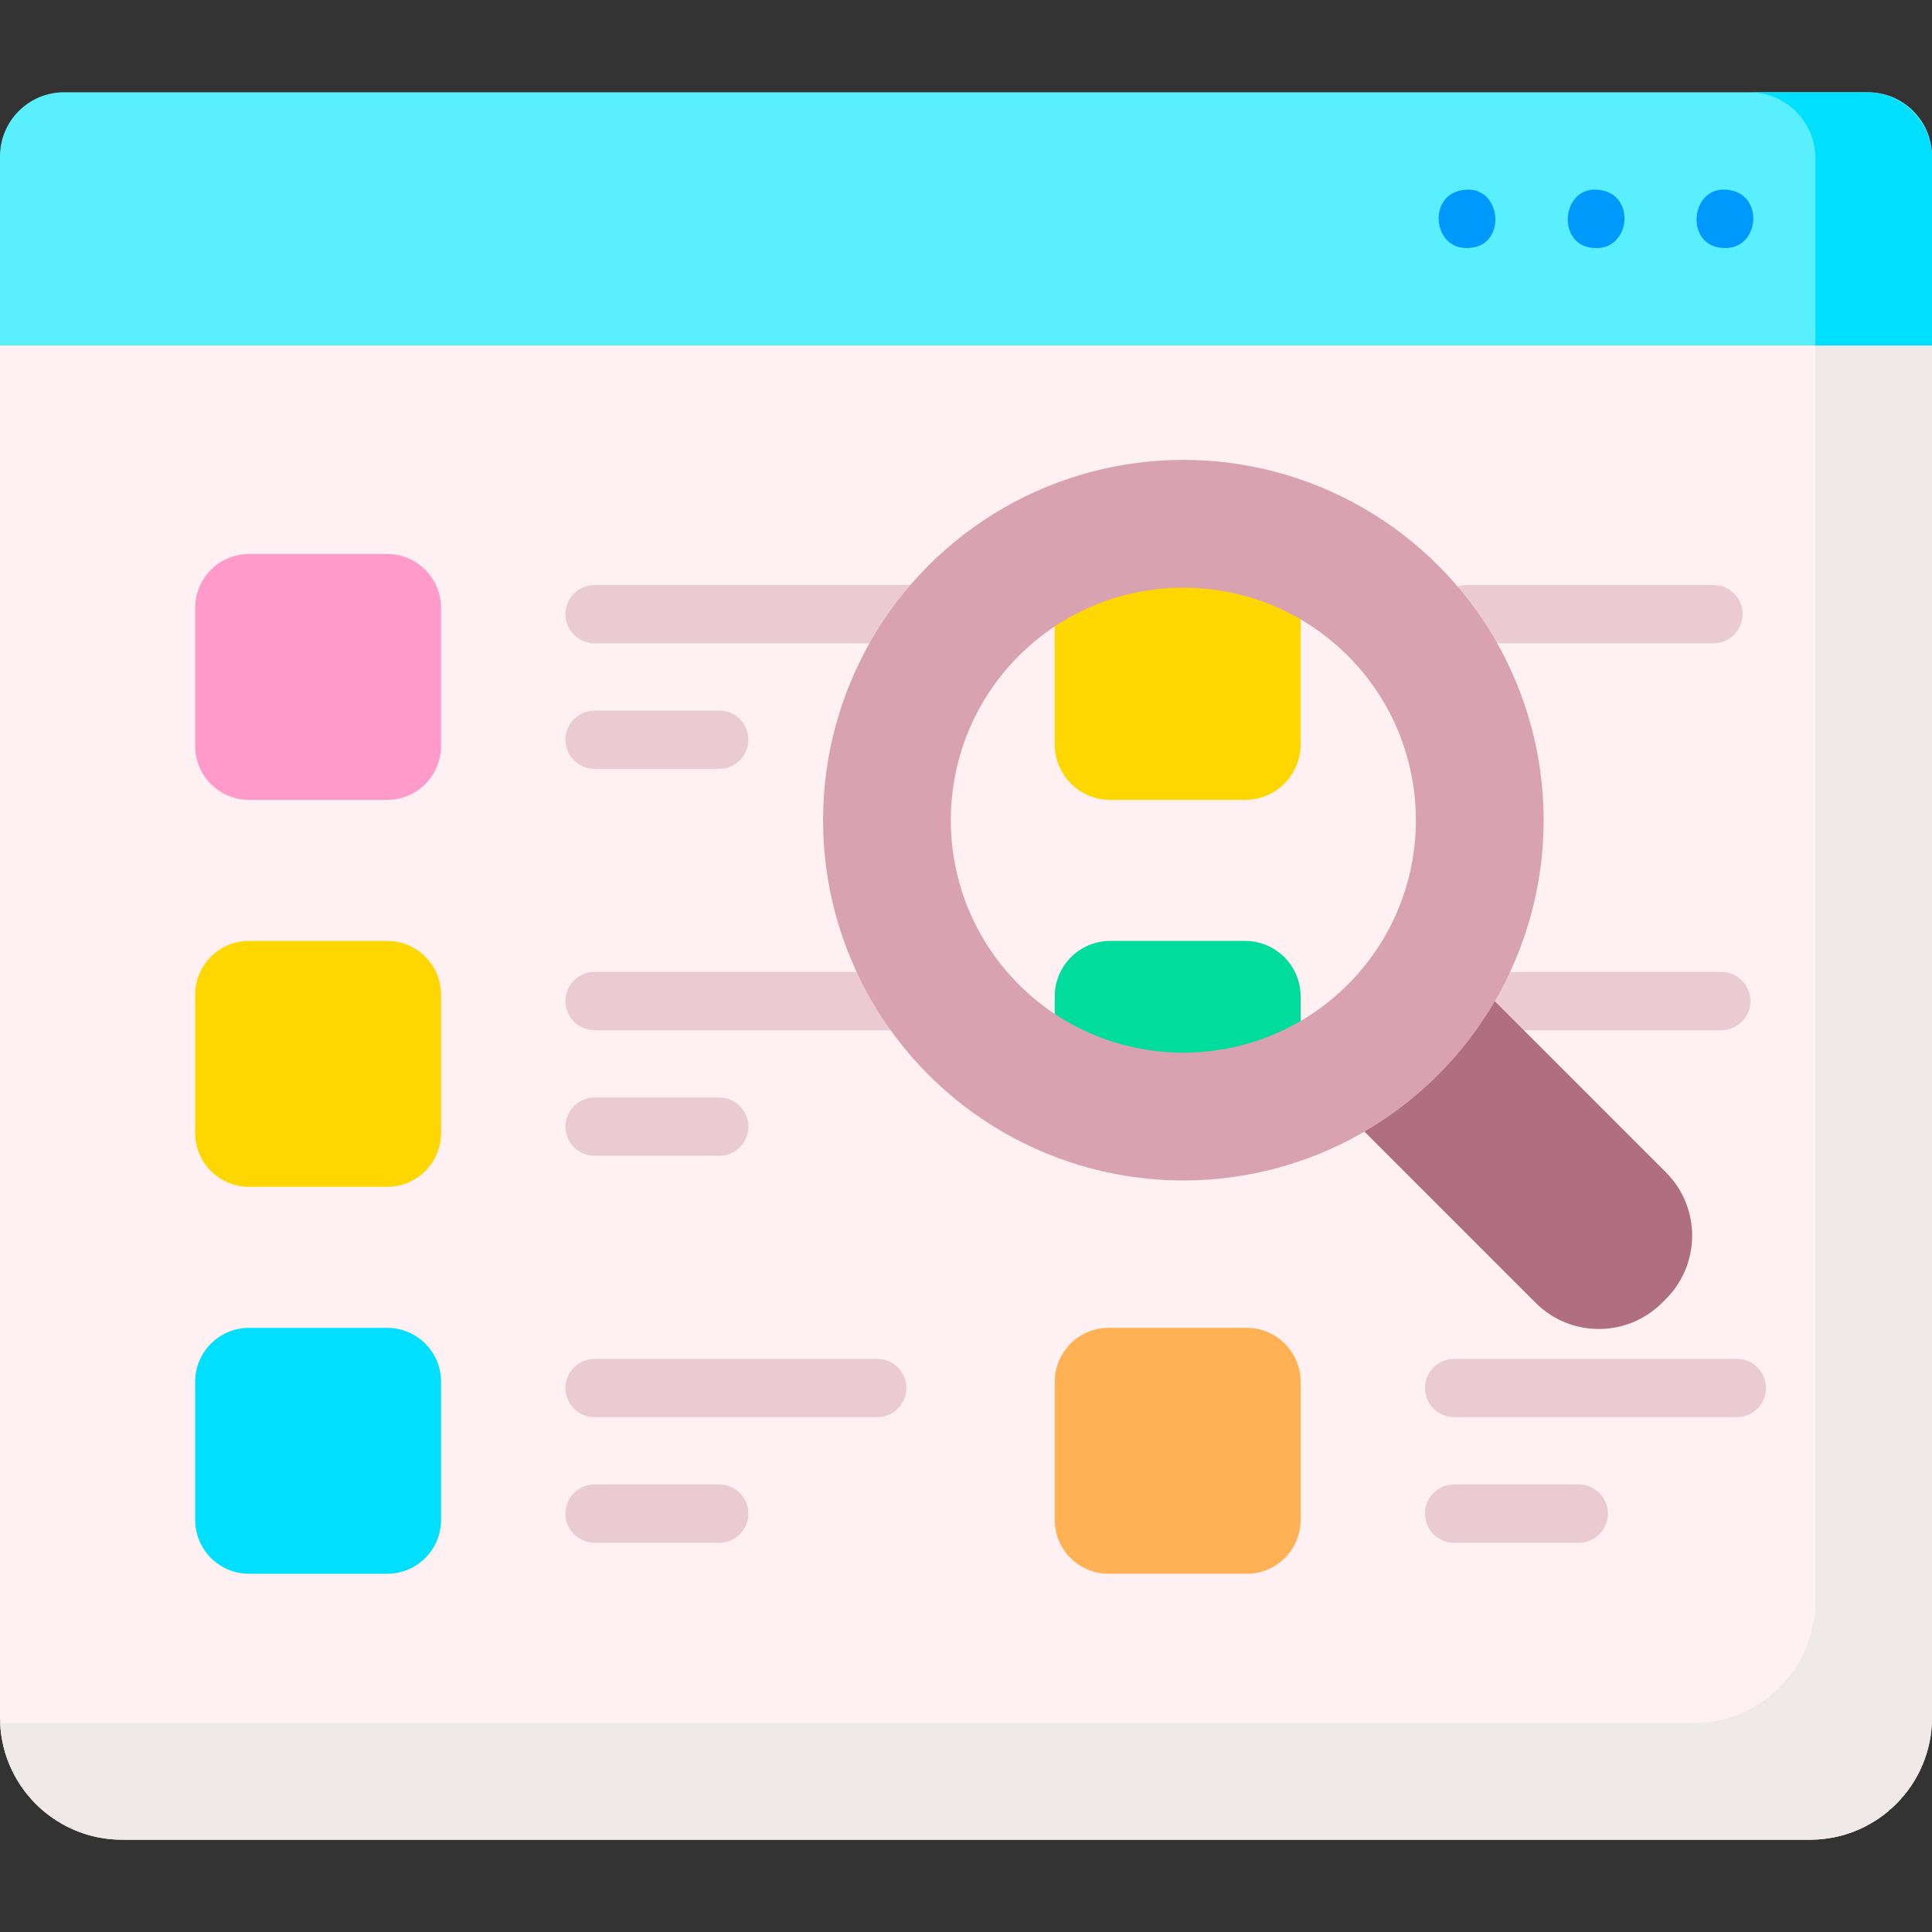
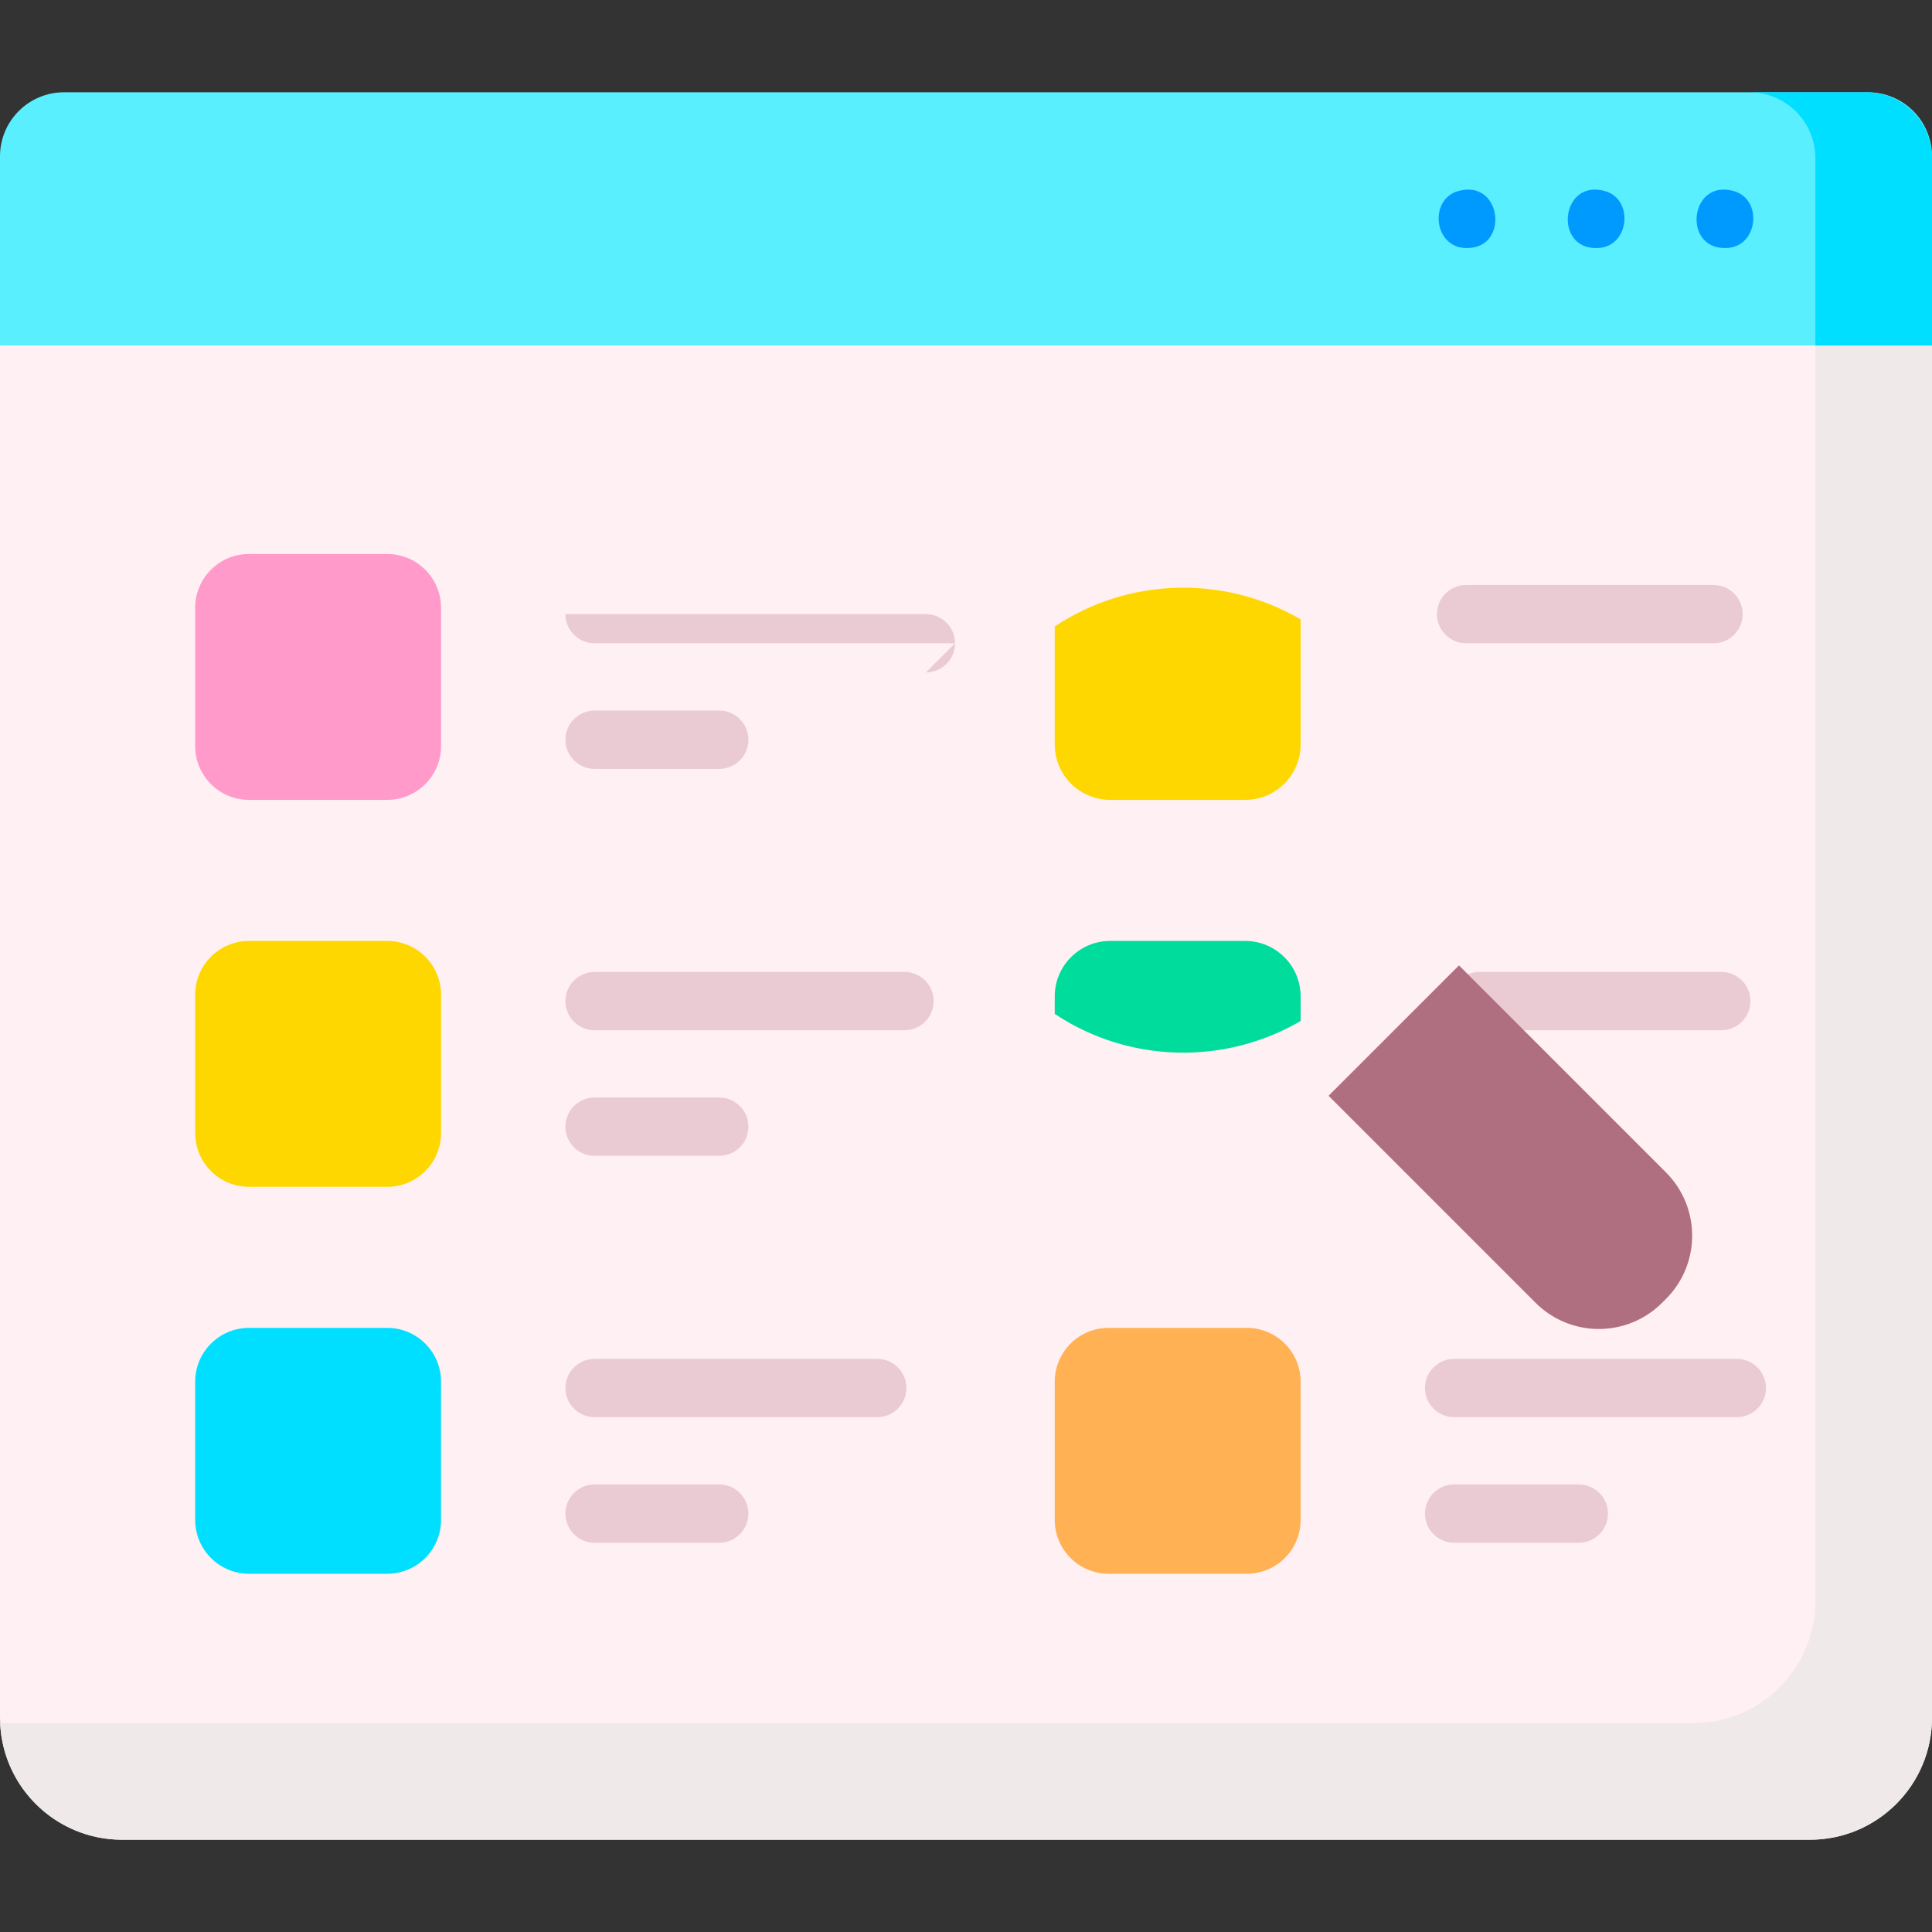
<svg xmlns="http://www.w3.org/2000/svg" id="Capa_1" enable-background="new 0 0 512 512" viewBox="0 0 512 512">
  <rect x="0" y="0" width="512" height="512" fill="#333333" stroke="none" />
  <g>
    <g>
      <g>
        <g>
          <path d="m512 91.558-255.982-10.302-256.018 10.302v363.623c0 17.876 14.491 32.368 32.368 32.368h447.265c17.876 0 32.368-14.491 32.368-32.368v-363.623z" fill="#fff0f3" />
        </g>
      </g>
      <g>
        <g>
          <path d="m481.095 91.558v332.717c0 17.876-14.491 32.368-32.368 32.368h-447.265c-.478 0-.953-.016-1.426-.036.747 17.214 14.934 30.942 32.331 30.942h447.265c17.876 0 32.368-14.491 32.368-32.368v-363.623l-17.697-10.302z" fill="#efe9e9" />
        </g>
      </g>
      <g>
        <g>
          <g>
            <path d="m512 91.558h-512v-50.125c0-9.379 7.603-16.982 16.982-16.982h478.037c9.379 0 16.982 7.603 16.982 16.982v50.125z" fill="#59efff" />
          </g>
        </g>
        <g>
          <g>
            <path d="m494.506 24.451h-30.906c9.662 0 17.494 7.832 17.494 17.494v49.613h30.906v-49.613c0-9.661-7.832-17.494-17.494-17.494z" fill="#00dfff" />
          </g>
        </g>
        <g>
          <g>
            <path d="m388.808 65.725c-9.086.224-10.45-13.742-1.503-15.298 10.804-2.165 12.528 15.329 1.503 15.298z" fill="#009aff" />
          </g>
        </g>
        <g>
          <g>
            <path d="m422.947 65.736c-11.011.016-9.309-17.472 1.505-15.309 8.956 1.568 7.572 15.505-1.505 15.309z" fill="#009aff" />
          </g>
        </g>
        <g>
          <g>
            <path d="m457.078 65.725c-11.021.022-9.287-17.474 1.515-15.298 8.944 1.565 7.571 15.523-1.515 15.298z" fill="#009aff" />
          </g>
        </g>
      </g>
    </g>
    <g>
      <g>
        <path d="m102.611 211.976h-36.618c-7.883 0-14.273-6.39-14.273-14.273v-36.618c0-7.883 6.39-14.273 14.273-14.273h36.618c7.883 0 14.273 6.39 14.273 14.273v36.618c0 7.883-6.39 14.273-14.273 14.273z" fill="#ff9aca" />
      </g>
    </g>
    <g>
      <g>
        <path d="m102.611 314.519h-36.618c-7.883 0-14.273-6.39-14.273-14.273v-36.618c0-7.883 6.39-14.273 14.273-14.273h36.618c7.883 0 14.273 6.39 14.273 14.273v36.618c0 7.883-6.39 14.273-14.273 14.273z" fill="#ffd700" />
      </g>
    </g>
    <g>
      <g>
        <path d="m102.611 417.062h-36.618c-7.883 0-14.273-6.39-14.273-14.273v-36.618c0-7.883 6.39-14.273 14.273-14.273h36.618c7.883 0 14.273 6.39 14.273 14.273v36.618c0 7.883-6.39 14.273-14.273 14.273z" fill="#00dfff" />
      </g>
    </g>
    <g>
      <g>
        <path d="m330.406 417.062h-36.618c-7.883 0-14.273-6.39-14.273-14.273v-36.618c0-7.883 6.39-14.273 14.273-14.273h36.618c7.883 0 14.273 6.39 14.273 14.273v36.618c0 7.883-6.391 14.273-14.273 14.273z" fill="#ffb154" />
      </g>
    </g>
    <g>
      <g>
-         <path d="m253.089 170.479h-95.522c-4.267 0-7.726-3.459-7.726-7.726s3.459-7.726 7.726-7.726h95.522c4.267 0 7.726 3.459 7.726 7.726s-3.459 7.726-7.726 7.726z" fill="#eacbd4" />
+         <path d="m253.089 170.479h-95.522c-4.267 0-7.726-3.459-7.726-7.726h95.522c4.267 0 7.726 3.459 7.726 7.726s-3.459 7.726-7.726 7.726z" fill="#eacbd4" />
      </g>
    </g>
    <g>
      <g>
        <path d="m190.608 203.762h-33.041c-4.267 0-7.726-3.459-7.726-7.726s3.459-7.726 7.726-7.726h33.041c4.267 0 7.726 3.459 7.726 7.726s-3.459 7.726-7.726 7.726z" fill="#eacbd4" />
      </g>
    </g>
    <g>
      <g>
        <path d="m239.696 273.022h-82.129c-4.267 0-7.726-3.459-7.726-7.726s3.459-7.726 7.726-7.726h82.129c4.267 0 7.726 3.459 7.726 7.726.001 4.266-3.458 7.726-7.726 7.726z" fill="#eacbd4" />
      </g>
    </g>
    <g>
      <g>
        <path d="m190.608 306.305h-33.041c-4.267 0-7.726-3.459-7.726-7.726s3.459-7.726 7.726-7.726h33.041c4.267 0 7.726 3.459 7.726 7.726s-3.459 7.726-7.726 7.726z" fill="#eacbd4" />
      </g>
    </g>
    <g>
      <g>
        <path d="m232.485 375.565h-74.918c-4.267 0-7.726-3.459-7.726-7.726s3.459-7.726 7.726-7.726h74.918c4.267 0 7.726 3.459 7.726 7.726s-3.459 7.726-7.726 7.726z" fill="#eacbd4" />
      </g>
    </g>
    <g>
      <g>
        <path d="m190.608 408.848h-33.041c-4.267 0-7.726-3.459-7.726-7.726s3.459-7.726 7.726-7.726h33.041c4.267 0 7.726 3.459 7.726 7.726s-3.459 7.726-7.726 7.726z" fill="#eacbd4" />
      </g>
    </g>
    <g>
      <g>
        <path d="m454.098 170.479h-65.56c-4.267 0-7.726-3.459-7.726-7.726s3.459-7.726 7.726-7.726h65.56c4.267 0 7.726 3.459 7.726 7.726.001 4.267-3.459 7.726-7.726 7.726z" fill="#eacbd4" />
      </g>
    </g>
    <g>
      <g>
        <path d="m456.159 273.022h-64.084c-4.267 0-7.726-3.459-7.726-7.726s3.459-7.726 7.726-7.726h64.084c4.267 0 7.726 3.459 7.726 7.726 0 4.266-3.459 7.726-7.726 7.726z" fill="#eacbd4" />
      </g>
    </g>
    <g>
      <g>
        <path d="m460.279 375.565h-74.918c-4.267 0-7.726-3.459-7.726-7.726s3.459-7.726 7.726-7.726h74.918c4.267 0 7.726 3.459 7.726 7.726.001 4.267-3.458 7.726-7.726 7.726z" fill="#eacbd4" />
      </g>
    </g>
    <g>
      <g>
        <path d="m418.402 408.848h-33.041c-4.267 0-7.726-3.459-7.726-7.726s3.459-7.726 7.726-7.726h33.041c4.267 0 7.726 3.459 7.726 7.726s-3.459 7.726-7.726 7.726z" fill="#eacbd4" />
      </g>
    </g>
    <g>
      <g>
        <path d="m441.493 344.235-1.012 1.012c-9.263 9.263-24.28 9.263-33.543 0l-54.853-54.853 34.555-34.555 54.853 54.853c9.262 9.263 9.262 24.281 0 33.543z" fill="#af6f80" />
      </g>
    </g>
    <g>
      <g>
-         <circle cx="313.6" cy="217.355" fill="#d9a2b1" r="95.483" />
-       </g>
+         </g>
    </g>
    <g>
      <g>
        <path d="m357.171 173.784c24.063 24.063 24.063 63.078 0 87.142-3.825 3.825-8.028 7.042-12.489 9.651l-65.167-1.881c-3.417-2.256-6.478-4.763-9.486-7.77-24.063-24.064-24.063-63.078 0-87.142 2.954-2.954 6.137-5.541 9.486-7.77l65.164-1.876c4.46 2.609 8.666 5.821 12.492 9.646z" fill="#fff0f3" />
      </g>
    </g>
    <g>
      <g>
        <path d="m329.975 249.355h-35.756c-8.121 0-14.704 6.583-14.704 14.704v4.637c19.597 13.04 45.008 13.664 65.164 1.876v-6.513c0-8.121-6.583-14.704-14.704-14.704z" fill="#00dc9b" />
      </g>
    </g>
    <g>
      <g>
        <path d="m279.515 166.014v31.258c0 8.121 6.583 14.704 14.704 14.704h35.756c8.121 0 14.704-6.583 14.704-14.704v-33.134c-20.156-11.789-45.567-11.164-65.164 1.876z" fill="#ffd700" />
      </g>
    </g>
  </g>
  <g />
  <g />
  <g />
  <g />
  <g />
  <g />
  <g />
  <g />
  <g />
  <g />
  <g />
  <g />
  <g />
  <g />
  <g />
</svg>